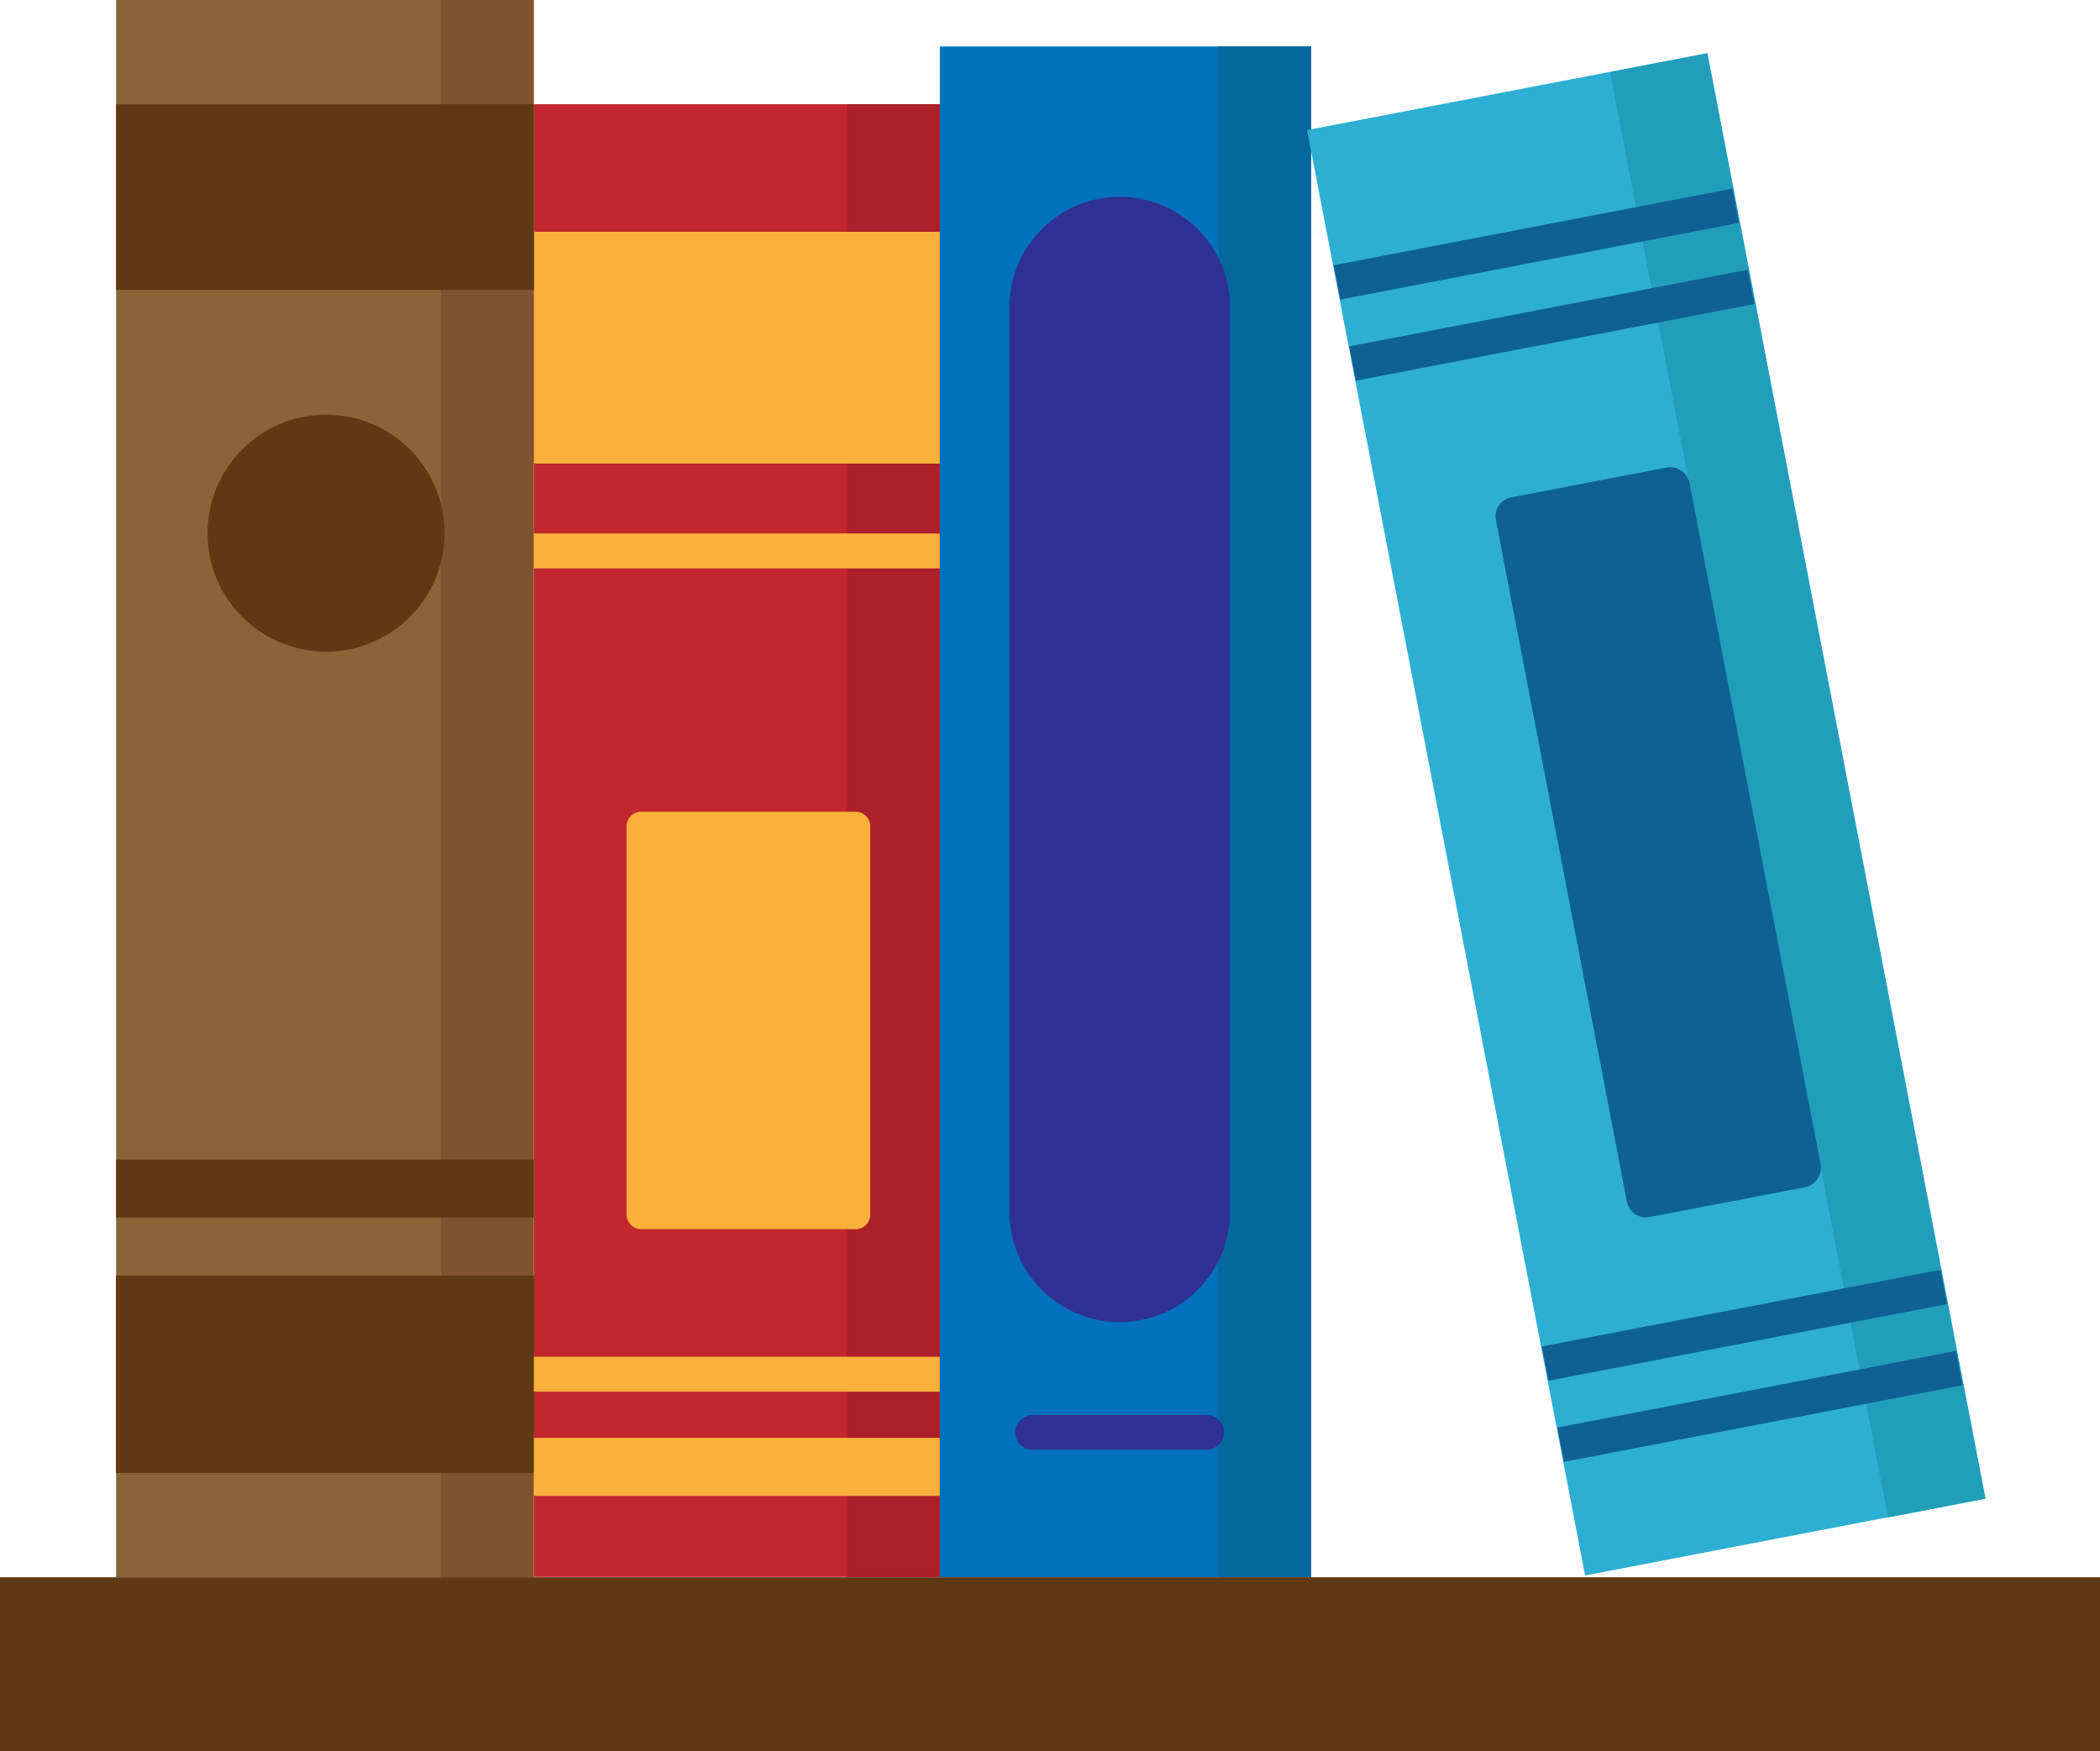
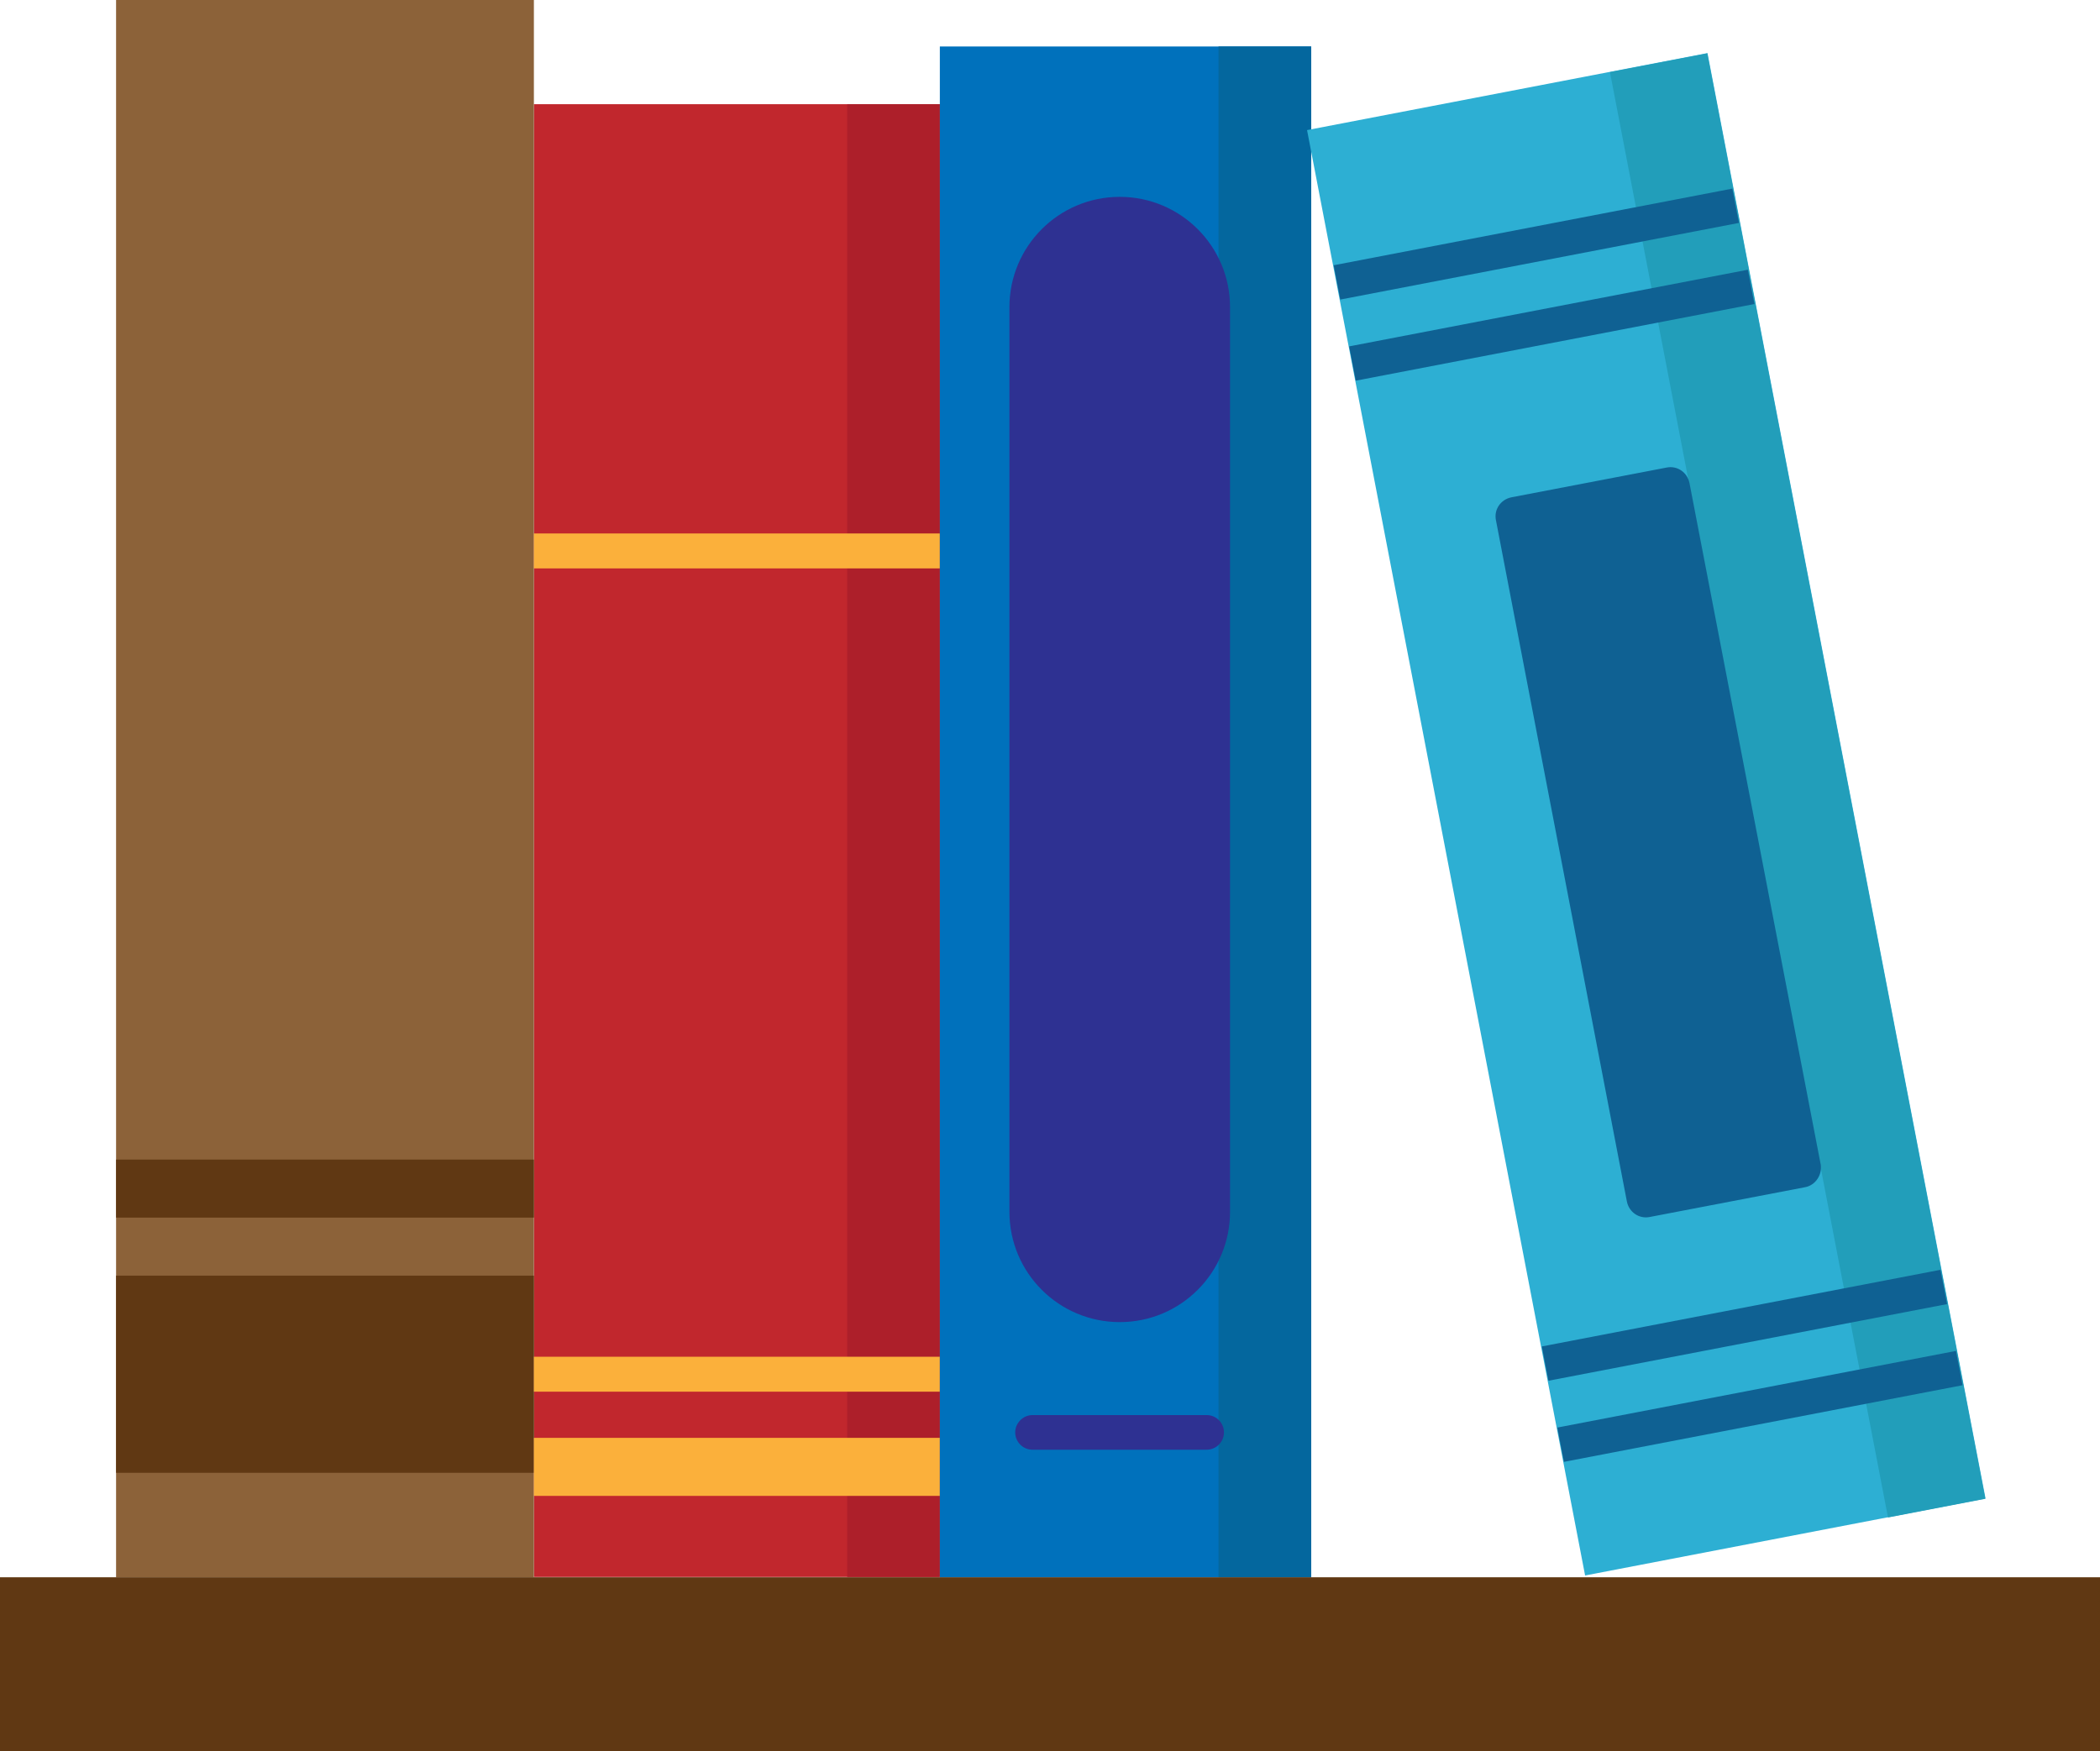
<svg xmlns="http://www.w3.org/2000/svg" xml:space="preserve" width="691.1" height="576.5">
  <g transform="translate(-134.4 -191.8)">
    <path fill="#c1272d" d="M310.1 226.1h133.6V710.9H310.1z" />
    <path fill="#ad1f2a" d="M413.2 226.1h30.5V710.9h-30.5z" />
-     <path fill="#fbb03b" d="M310.1 268.1h133.6v76.3H310.1z" class="st2" />
    <path fill="#8c6239" d="M172.6 191.8h137.5v519.2h-137.5z" />
-     <path fill="#7f532f" d="M279.5 191.8H310v519.2h-30.5z" />
-     <path fill="#603813" d="M172.6 226.1h137.5v61.1h-137.5zm0 385.6h137.5v64.9h-137.5z" class="st5" />
    <path fill="#603813" d="M172.6 611.7h137.5v64.9h-137.5zm0-38.2h137.5v19.1h-137.5z" class="st5" />
    <path fill="#fbb03b" d="M310.1 367.4h133.6v11.5H310.1zm0 271h133.6v11.5H310.1zm0 26.7h133.6v19.1H310.1z" class="st2" />
    <path fill="#0071bc" d="M443.7 207.1h122.2V711h-122.2z" />
    <path fill="#04679e" d="M535.4 207.1h30.5V711h-30.5z" />
    <path fill="#2e3192" d="M539.2 590.7c0 20-16.2 36.3-36.3 36.3-20 0-36.3-16.2-36.3-36.3V292.9c0-20 16.2-36.3 36.3-36.3 20 0 36.3 16.2 36.3 36.3z" class="st8" />
-     <path fill="#fbb03b" d="M416 596.4h-70.6c-2.7 0-4.8-2.2-4.8-4.8V463.8c0-2.7 2.2-4.8 4.8-4.8H416c2.7 0 4.8 2.2 4.8 4.8v127.8c0 2.7-2.1 4.8-4.8 4.8z" class="st2" />
    <path fill="#2dafd3" d="m564.542 234.624 131.785-25.347L787.836 685.057l-131.785 25.347z" />
    <path fill="#229eba" d="m664.225 215.533 32.013-6.157 91.509 475.78-32.013 6.157z" />
    <path fill="#0f6193" d="m573.304 279.116 131.195-25.233 2.172 11.293-131.195 25.233zm5.099 26.701 131.195-25.233 2.172 11.293-131.195 25.233zm63.4 329.192 131.195-25.233 2.172 11.293-131.195 25.233zm5.099 26.701 131.195-25.233 2.172 11.293-131.195 25.233z" class="st11" />
-     <circle cx="241.7" cy="367.3" r="39" fill="#603813" class="st5" />
    <path fill="#2e3192" d="M531.5 669h-57.3c-3.2 0-5.7-2.6-5.7-5.7s2.6-5.7 5.7-5.7h57.3c3.2 0 5.7 2.6 5.7 5.7s-2.5 5.7-5.7 5.7z" class="st8" />
    <path fill="#0f6193" d="m728.4 582.6-51.1 9.8c-3.5.7-6.8-1.6-7.5-5.1L626.7 363c-.7-3.5 1.6-6.8 5.1-7.5l51.1-9.8c3.5-.7 6.8 1.6 7.5 5.1l43.2 224.4c.5 3.4-1.8 6.8-5.2 7.4z" class="st11" />
    <path fill="#603813" d="M134.4 711h691.1v57.3H134.4z" class="st5" />
  </g>
</svg>